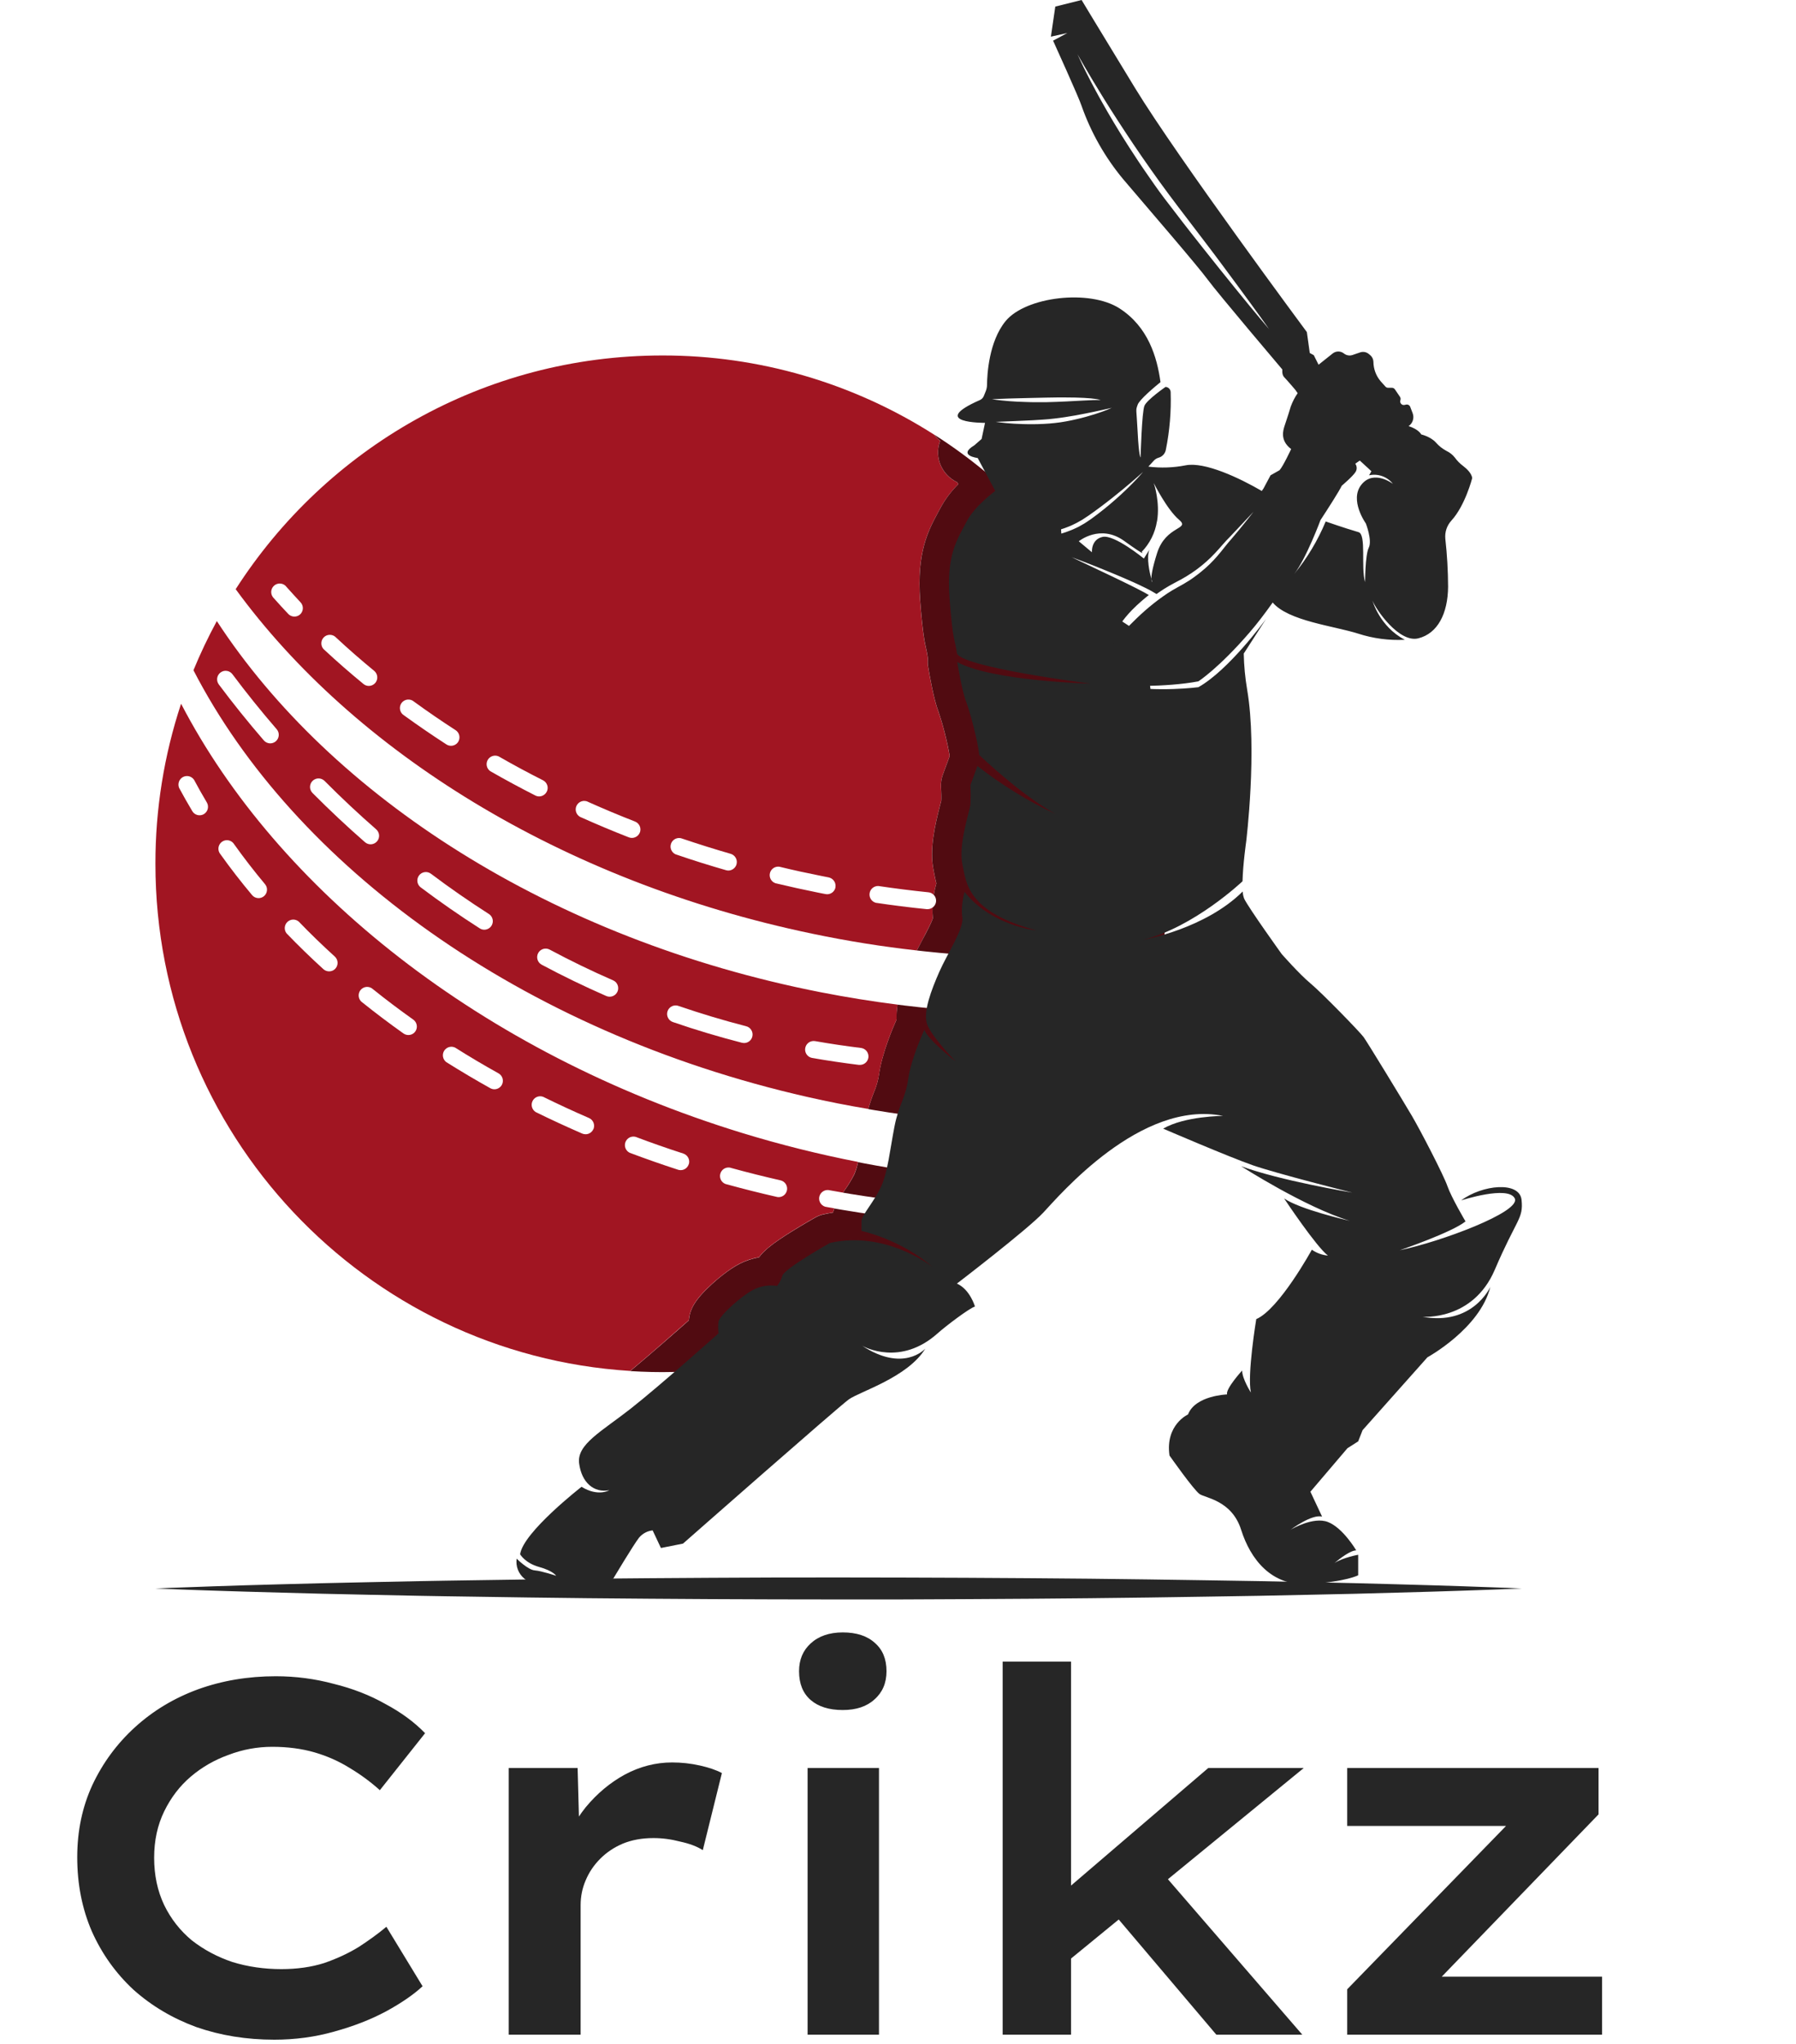
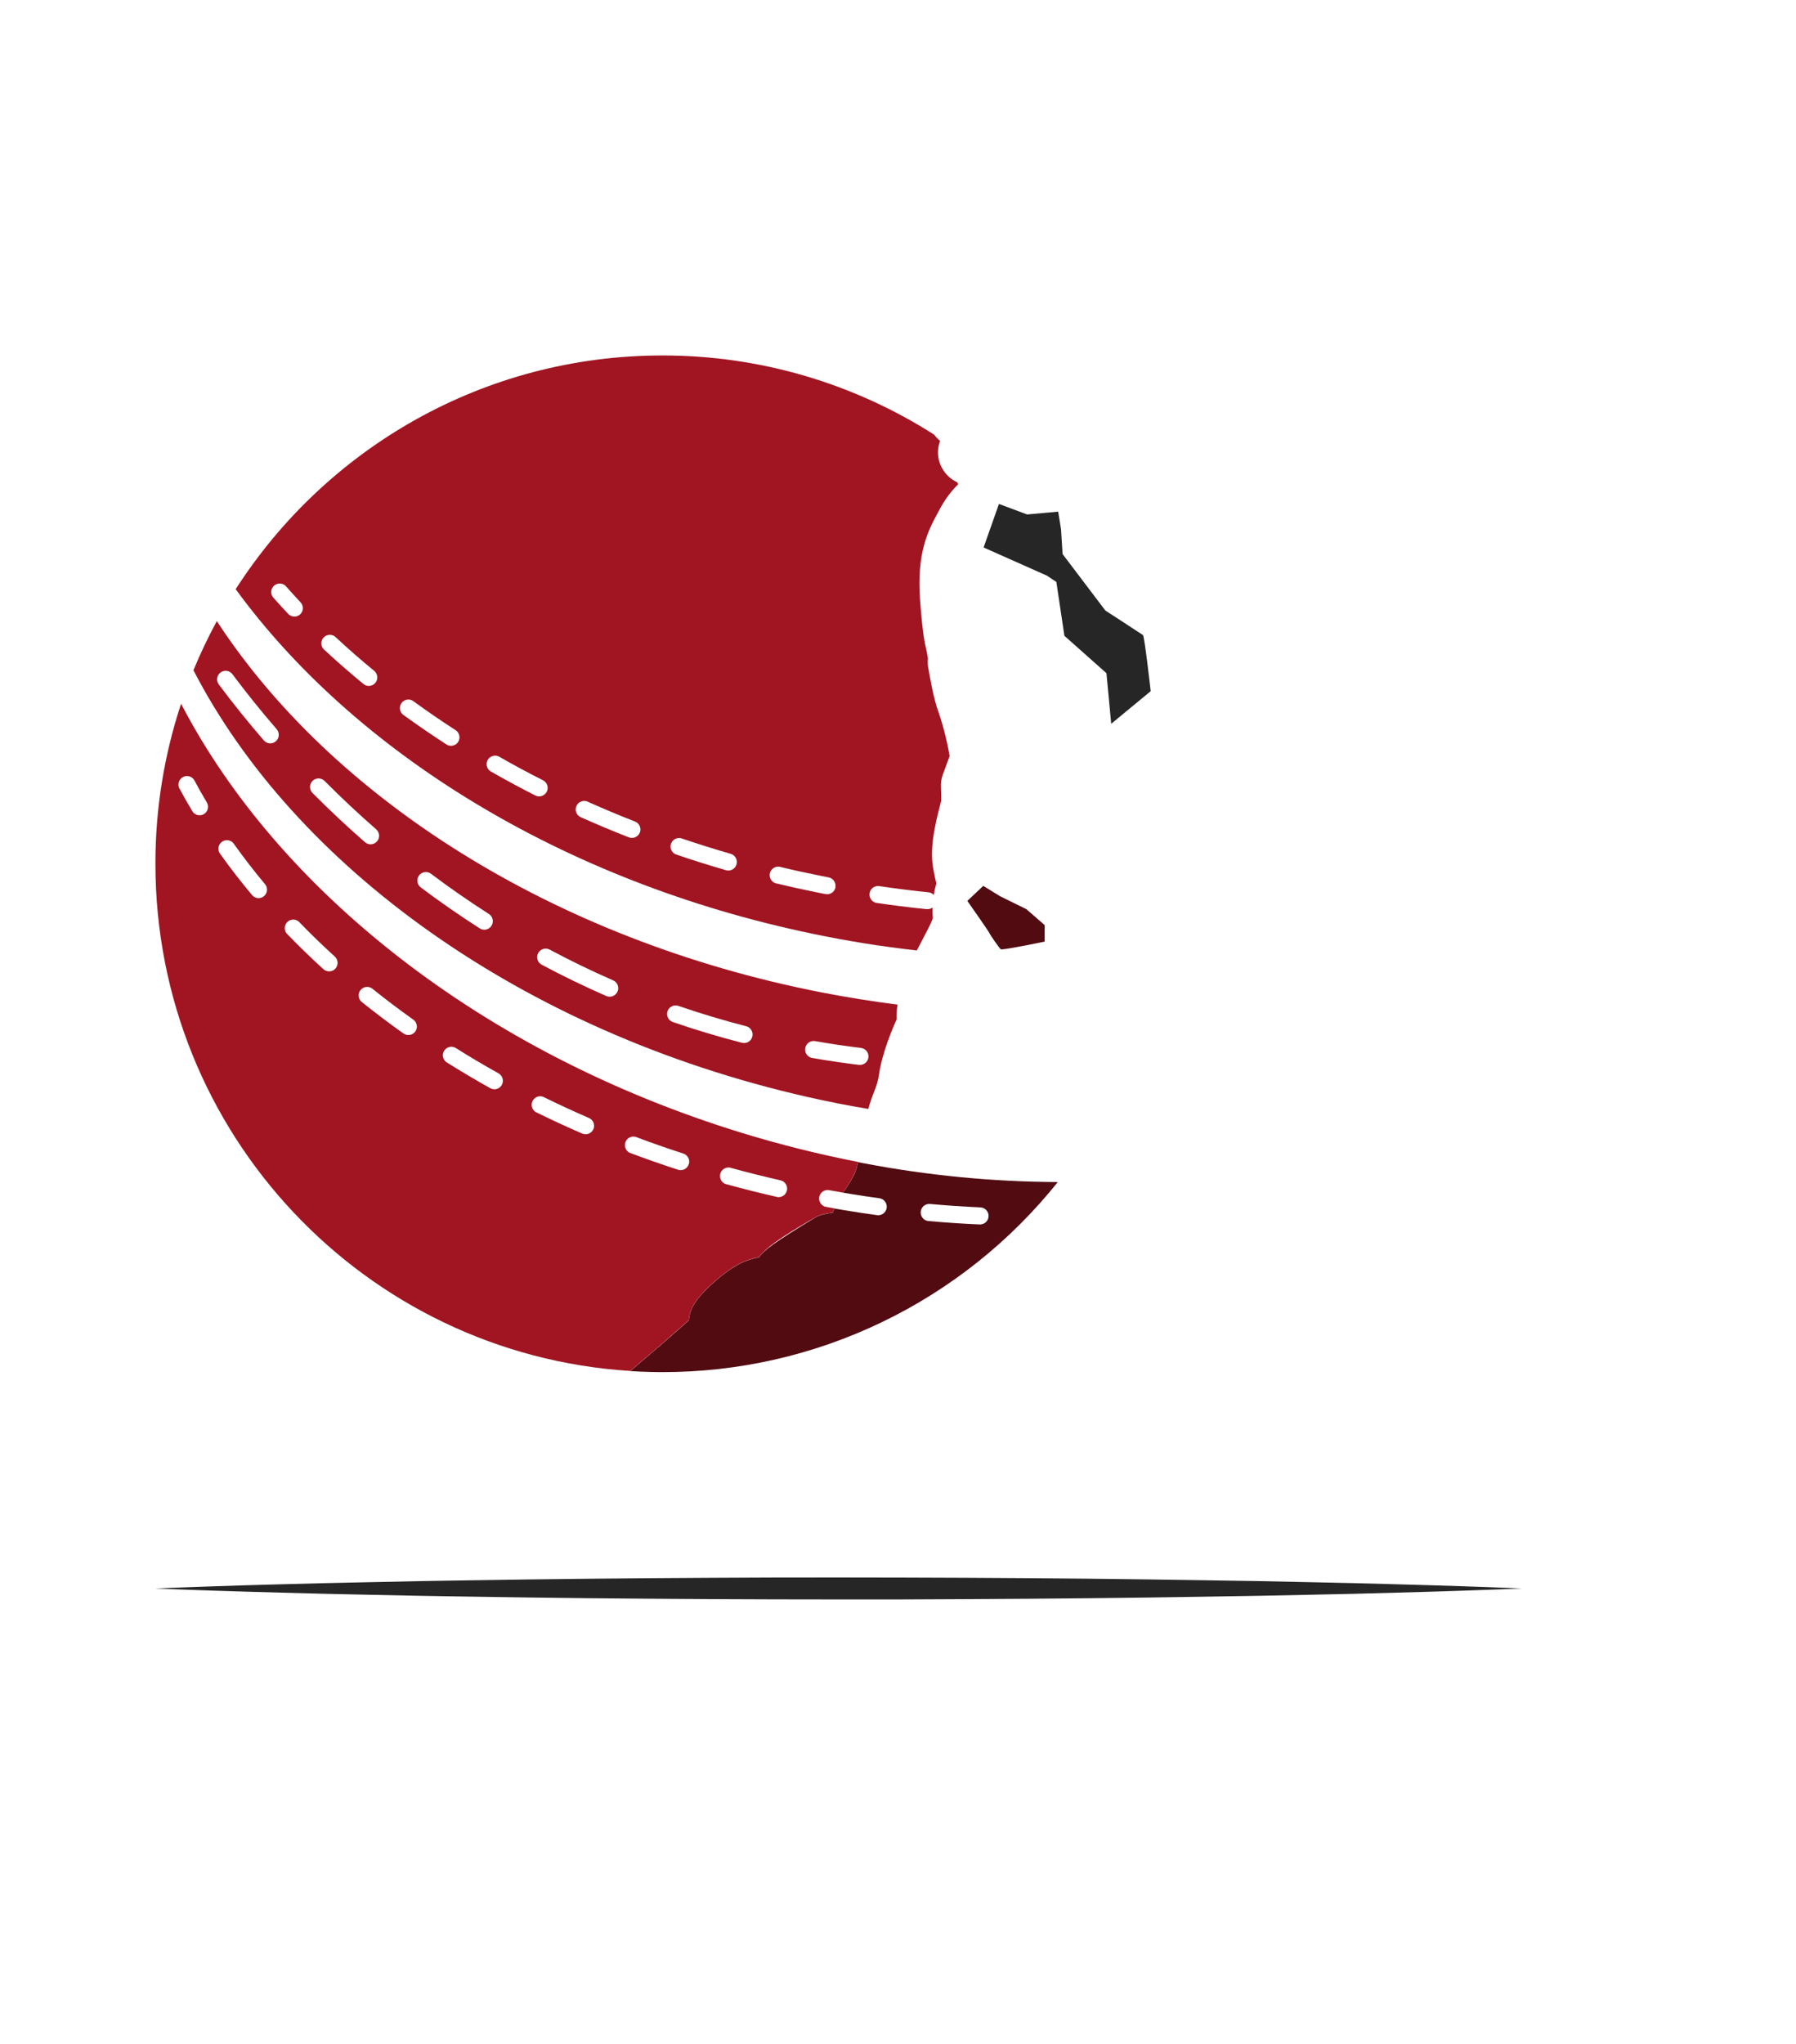
<svg xmlns="http://www.w3.org/2000/svg" width="80" height="91" viewBox="0 0 80 91" fill="none">
-   <path d="M37.617 53.003L37.55 53.103L37.903 53.162C38.332 53.232 38.763 53.296 39.192 53.355C39.283 53.372 39.364 53.422 39.42 53.496C39.477 53.569 39.504 53.661 39.498 53.753C39.492 53.846 39.452 53.933 39.386 53.998C39.321 54.063 39.234 54.102 39.141 54.107C39.124 54.108 39.107 54.108 39.09 54.107C38.56 54.035 38.024 53.955 37.49 53.863L37.164 53.807C37.141 53.867 37.121 53.927 37.105 53.989C36.961 54.011 36.818 54.038 36.675 54.071C36.553 54.098 36.436 54.143 36.327 54.204C36.305 54.216 35.789 54.508 35.25 54.842C34.468 55.33 34.047 55.654 33.809 55.982C33.503 56.035 33.207 56.134 32.931 56.277C32.423 56.541 31.897 57.002 31.694 57.189C30.918 57.9 30.759 58.305 30.704 58.637C30.695 58.689 30.688 58.74 30.683 58.789C30.084 59.321 28.982 60.287 28.073 61.047C28.232 61.057 28.391 61.066 28.55 61.072C28.867 61.086 29.186 61.093 29.507 61.093C32.888 61.096 36.226 60.337 39.274 58.872C42.322 57.408 45.002 55.275 47.117 52.631C44.238 52.618 41.367 52.342 38.539 51.806C38.433 51.787 38.326 51.764 38.22 51.744C38.182 51.93 38.126 52.112 38.054 52.288C37.926 52.536 37.781 52.776 37.617 53.003ZM41.013 53.949C41.022 53.849 41.07 53.757 41.147 53.693C41.224 53.629 41.322 53.598 41.422 53.606C42.167 53.674 42.922 53.724 43.663 53.758C43.764 53.76 43.859 53.803 43.929 53.875C43.999 53.948 44.037 54.045 44.035 54.146C44.033 54.247 43.991 54.343 43.918 54.413C43.845 54.482 43.748 54.52 43.647 54.518H43.63C42.877 54.486 42.113 54.434 41.355 54.366C41.305 54.362 41.256 54.347 41.212 54.324C41.168 54.3 41.129 54.268 41.097 54.229C41.065 54.19 41.041 54.146 41.027 54.097C41.012 54.049 41.007 53.999 41.013 53.949Z" fill="#510B11" />
+   <path d="M37.617 53.003L37.55 53.103L37.903 53.162C38.332 53.232 38.763 53.296 39.192 53.355C39.283 53.372 39.364 53.422 39.42 53.496C39.477 53.569 39.504 53.661 39.498 53.753C39.492 53.846 39.452 53.933 39.386 53.998C39.321 54.063 39.234 54.102 39.141 54.107C39.124 54.108 39.107 54.108 39.09 54.107C38.56 54.035 38.024 53.955 37.49 53.863L37.164 53.807C37.141 53.867 37.121 53.927 37.105 53.989C36.961 54.011 36.818 54.038 36.675 54.071C36.553 54.098 36.436 54.143 36.327 54.204C34.468 55.33 34.047 55.654 33.809 55.982C33.503 56.035 33.207 56.134 32.931 56.277C32.423 56.541 31.897 57.002 31.694 57.189C30.918 57.9 30.759 58.305 30.704 58.637C30.695 58.689 30.688 58.74 30.683 58.789C30.084 59.321 28.982 60.287 28.073 61.047C28.232 61.057 28.391 61.066 28.55 61.072C28.867 61.086 29.186 61.093 29.507 61.093C32.888 61.096 36.226 60.337 39.274 58.872C42.322 57.408 45.002 55.275 47.117 52.631C44.238 52.618 41.367 52.342 38.539 51.806C38.433 51.787 38.326 51.764 38.22 51.744C38.182 51.93 38.126 52.112 38.054 52.288C37.926 52.536 37.781 52.776 37.617 53.003ZM41.013 53.949C41.022 53.849 41.07 53.757 41.147 53.693C41.224 53.629 41.322 53.598 41.422 53.606C42.167 53.674 42.922 53.724 43.663 53.758C43.764 53.76 43.859 53.803 43.929 53.875C43.999 53.948 44.037 54.045 44.035 54.146C44.033 54.247 43.991 54.343 43.918 54.413C43.845 54.482 43.748 54.52 43.647 54.518H43.63C42.877 54.486 42.113 54.434 41.355 54.366C41.305 54.362 41.256 54.347 41.212 54.324C41.168 54.3 41.129 54.268 41.097 54.229C41.065 54.19 41.041 54.146 41.027 54.097C41.012 54.049 41.007 53.999 41.013 53.949Z" fill="#510B11" />
  <path d="M8.066 31.333C7.306 33.631 6.92 36.036 6.923 38.457C6.923 50.472 16.268 60.3 28.072 61.041C28.982 60.281 30.083 59.312 30.681 58.783C30.687 58.733 30.693 58.682 30.703 58.631C30.758 58.299 30.916 57.894 31.692 57.183C31.896 56.998 32.422 56.536 32.929 56.271C33.205 56.128 33.502 56.028 33.808 55.976C34.045 55.651 34.466 55.327 35.249 54.836C35.787 54.5 36.304 54.21 36.325 54.198C36.434 54.137 36.552 54.092 36.674 54.064C36.816 54.032 36.959 54.005 37.104 53.983C37.12 53.921 37.139 53.86 37.163 53.801C37.054 53.782 36.945 53.763 36.836 53.743C36.783 53.739 36.732 53.724 36.685 53.699C36.639 53.674 36.598 53.639 36.566 53.597C36.533 53.555 36.51 53.506 36.497 53.455C36.485 53.403 36.483 53.349 36.492 53.297C36.502 53.245 36.522 53.195 36.552 53.151C36.582 53.107 36.62 53.07 36.666 53.042C36.711 53.014 36.761 52.995 36.814 52.988C36.866 52.981 36.919 52.985 36.971 52.999C37.163 53.035 37.356 53.068 37.551 53.1L37.618 52.999C37.781 52.77 37.926 52.529 38.053 52.278C38.125 52.102 38.181 51.92 38.219 51.734C36.483 51.396 34.765 50.967 33.074 50.45C21.398 46.877 12.346 39.572 8.066 31.333ZM9.083 36.248C8.997 36.298 8.894 36.313 8.797 36.289C8.7 36.264 8.617 36.203 8.566 36.117C8.361 35.775 8.164 35.426 7.978 35.08C7.942 34.992 7.939 34.895 7.971 34.806C8.002 34.716 8.066 34.642 8.149 34.597C8.232 34.553 8.329 34.541 8.42 34.563C8.512 34.587 8.591 34.643 8.644 34.721C8.823 35.058 9.015 35.397 9.213 35.729C9.264 35.816 9.278 35.918 9.254 36.015C9.23 36.112 9.168 36.195 9.083 36.247V36.248ZM11.759 39.901C11.683 39.965 11.584 39.996 11.484 39.987C11.385 39.978 11.293 39.931 11.229 39.854C10.732 39.262 10.26 38.652 9.823 38.04C9.788 38 9.762 37.953 9.746 37.903C9.73 37.852 9.725 37.798 9.731 37.745C9.737 37.693 9.754 37.642 9.781 37.596C9.807 37.55 9.844 37.51 9.887 37.479C9.93 37.449 9.979 37.427 10.031 37.416C10.083 37.406 10.137 37.406 10.188 37.417C10.24 37.429 10.289 37.451 10.332 37.482C10.375 37.514 10.41 37.554 10.437 37.6C10.862 38.196 11.323 38.791 11.806 39.369C11.87 39.446 11.901 39.545 11.892 39.644C11.883 39.744 11.836 39.836 11.759 39.901V39.901ZM14.939 43.128C14.872 43.201 14.778 43.245 14.679 43.249C14.579 43.254 14.482 43.22 14.408 43.154C13.839 42.637 13.286 42.1 12.764 41.557C12.706 41.483 12.678 41.391 12.685 41.297C12.691 41.204 12.732 41.116 12.799 41.051C12.867 40.986 12.956 40.948 13.049 40.944C13.143 40.941 13.234 40.972 13.306 41.032C13.817 41.564 14.358 42.086 14.915 42.592C14.989 42.66 15.032 42.754 15.037 42.855C15.041 42.955 15.006 43.053 14.939 43.127V43.128ZM18.499 45.926C18.441 46.008 18.353 46.063 18.255 46.079C18.157 46.096 18.055 46.073 17.974 46.016C17.349 45.573 16.734 45.109 16.147 44.639C16.103 44.61 16.065 44.572 16.036 44.527C16.008 44.483 15.988 44.433 15.98 44.38C15.972 44.328 15.974 44.275 15.988 44.223C16.001 44.172 16.025 44.124 16.058 44.083C16.091 44.042 16.133 44.008 16.18 43.983C16.227 43.959 16.278 43.944 16.331 43.941C16.384 43.938 16.437 43.946 16.486 43.964C16.536 43.983 16.581 44.011 16.619 44.048C17.194 44.51 17.797 44.964 18.41 45.399C18.491 45.457 18.546 45.545 18.563 45.644C18.58 45.743 18.557 45.844 18.499 45.926ZM22.353 48.305C22.32 48.364 22.272 48.413 22.214 48.447C22.156 48.482 22.09 48.5 22.022 48.5C21.959 48.5 21.896 48.483 21.84 48.452C21.173 48.08 20.512 47.688 19.874 47.287C19.8 47.229 19.75 47.146 19.733 47.053C19.716 46.96 19.735 46.864 19.785 46.784C19.835 46.704 19.913 46.646 20.004 46.62C20.095 46.595 20.191 46.604 20.276 46.646C20.901 47.041 21.551 47.426 22.207 47.791C22.294 47.84 22.358 47.921 22.385 48.017C22.413 48.114 22.401 48.217 22.353 48.304V48.305ZM26.431 50.274C26.401 50.341 26.353 50.399 26.291 50.44C26.23 50.48 26.158 50.502 26.084 50.502C26.032 50.502 25.98 50.492 25.932 50.471C25.233 50.167 24.536 49.846 23.86 49.513C23.781 49.463 23.723 49.386 23.697 49.295C23.671 49.205 23.68 49.108 23.721 49.024C23.762 48.939 23.834 48.873 23.92 48.838C24.008 48.803 24.104 48.802 24.192 48.834C24.858 49.162 25.544 49.479 26.231 49.777C26.324 49.816 26.397 49.89 26.435 49.983C26.473 50.076 26.473 50.18 26.435 50.273L26.431 50.274ZM30.678 51.839C30.653 51.915 30.605 51.981 30.541 52.028C30.477 52.075 30.399 52.1 30.319 52.1C30.28 52.1 30.24 52.094 30.203 52.082C29.48 51.847 28.755 51.593 28.049 51.327C27.964 51.286 27.897 51.214 27.862 51.126C27.827 51.038 27.826 50.94 27.86 50.851C27.893 50.763 27.958 50.69 28.043 50.646C28.127 50.604 28.224 50.594 28.316 50.619C29.01 50.881 29.723 51.131 30.439 51.362C30.534 51.394 30.613 51.461 30.658 51.55C30.704 51.639 30.712 51.743 30.682 51.838L30.678 51.839ZM35.052 53.006C35.033 53.09 34.986 53.164 34.92 53.218C34.853 53.272 34.77 53.301 34.685 53.301C34.656 53.301 34.628 53.298 34.6 53.291C33.861 53.123 33.116 52.936 32.389 52.736C32.336 52.728 32.286 52.708 32.242 52.679C32.197 52.65 32.159 52.611 32.13 52.567C32.102 52.522 32.083 52.471 32.075 52.419C32.067 52.366 32.07 52.312 32.084 52.261C32.098 52.21 32.123 52.162 32.157 52.12C32.19 52.079 32.232 52.045 32.28 52.022C32.327 51.998 32.379 51.984 32.432 51.982C32.486 51.979 32.539 51.988 32.588 52.008C33.305 52.205 34.038 52.388 34.767 52.554C34.864 52.576 34.949 52.636 35.003 52.721C35.056 52.805 35.074 52.908 35.053 53.005L35.052 53.006Z" fill="#A11522" />
  <path d="M41.55 40.889C41.534 40.73 41.529 40.569 41.536 40.409C41.473 40.455 41.396 40.48 41.318 40.48H41.279C40.529 40.405 39.767 40.309 39.016 40.197C38.925 40.174 38.846 40.118 38.794 40.039C38.742 39.961 38.721 39.866 38.735 39.773C38.748 39.68 38.796 39.595 38.869 39.535C38.941 39.476 39.033 39.445 39.127 39.449C39.867 39.559 40.617 39.653 41.356 39.729C41.447 39.738 41.531 39.779 41.593 39.847C41.62 39.679 41.657 39.513 41.703 39.349L41.707 39.332C41.669 39.18 41.636 39.028 41.608 38.876C41.599 38.826 41.589 38.777 41.58 38.729C41.396 37.828 41.634 36.774 41.872 35.859C41.89 35.788 41.912 35.707 41.923 35.656C41.93 35.538 41.923 35.239 41.913 35.029C41.904 34.852 41.93 34.675 41.989 34.509L42.3 33.663C42.185 32.997 42.02 32.341 41.804 31.7C41.591 31.156 41.396 30.023 41.34 29.688C41.321 29.568 41.318 29.446 41.332 29.325C41.326 29.296 41.322 29.268 41.318 29.239C41.304 29.13 41.284 29.023 41.258 28.917C41.182 28.591 41.094 28.185 40.984 26.734C40.824 24.595 41.349 23.618 41.771 22.837L41.894 22.608C42.104 22.222 42.37 21.868 42.683 21.559L42.638 21.474C42.431 21.378 42.248 21.235 42.105 21.056C41.962 20.877 41.862 20.668 41.812 20.445C41.755 20.173 41.777 19.89 41.876 19.631C41.778 19.551 41.69 19.459 41.615 19.356C37.997 17.046 33.795 15.821 29.506 15.827C21.527 15.827 14.515 19.973 10.498 26.233C15.732 33.408 24.958 39.237 36.188 41.574C37.749 41.9 39.3 42.148 40.839 42.319C40.923 42.153 41.01 41.988 41.097 41.824C41.243 41.548 41.479 41.102 41.55 40.889ZM13.373 27.352C13.3 27.42 13.204 27.456 13.104 27.453C13.005 27.451 12.911 27.409 12.842 27.338C12.625 27.11 12.41 26.873 12.203 26.641C12.164 26.605 12.133 26.561 12.112 26.512C12.091 26.464 12.08 26.411 12.08 26.358C12.081 26.305 12.092 26.253 12.114 26.204C12.136 26.156 12.167 26.113 12.207 26.077C12.246 26.042 12.293 26.015 12.343 25.999C12.394 25.983 12.447 25.977 12.5 25.983C12.552 25.988 12.603 26.005 12.649 26.031C12.695 26.058 12.735 26.094 12.766 26.137C12.969 26.365 13.179 26.593 13.39 26.821C13.457 26.894 13.493 26.991 13.49 27.09C13.486 27.189 13.444 27.283 13.373 27.352ZM16.721 30.402C16.686 30.445 16.641 30.48 16.59 30.504C16.54 30.528 16.485 30.541 16.429 30.541C16.342 30.541 16.258 30.51 16.191 30.455C15.597 29.968 15.017 29.462 14.466 28.95C14.423 28.918 14.387 28.877 14.361 28.831C14.335 28.784 14.319 28.733 14.315 28.68C14.31 28.627 14.316 28.573 14.333 28.522C14.35 28.472 14.378 28.425 14.414 28.386C14.45 28.347 14.494 28.316 14.543 28.295C14.592 28.274 14.645 28.264 14.698 28.265C14.752 28.266 14.804 28.278 14.852 28.3C14.9 28.323 14.944 28.355 14.979 28.395C15.518 28.897 16.087 29.393 16.668 29.87C16.745 29.934 16.794 30.026 16.804 30.125C16.814 30.225 16.784 30.324 16.721 30.402ZM20.408 33.033C20.373 33.086 20.326 33.13 20.271 33.16C20.215 33.19 20.153 33.206 20.09 33.206C20.017 33.206 19.947 33.185 19.886 33.146C19.244 32.731 18.61 32.296 18 31.854C17.954 31.827 17.915 31.791 17.884 31.748C17.853 31.705 17.831 31.656 17.821 31.604C17.81 31.552 17.81 31.498 17.821 31.446C17.832 31.394 17.854 31.345 17.885 31.302C17.916 31.259 17.956 31.224 18.002 31.197C18.048 31.17 18.098 31.154 18.151 31.148C18.204 31.142 18.257 31.148 18.308 31.164C18.358 31.18 18.404 31.207 18.444 31.242C19.042 31.677 19.664 32.104 20.295 32.511C20.378 32.565 20.437 32.651 20.458 32.748C20.479 32.846 20.461 32.948 20.408 33.033ZM24.352 35.252C24.32 35.314 24.272 35.367 24.212 35.403C24.153 35.44 24.085 35.459 24.015 35.46C23.956 35.46 23.898 35.446 23.845 35.419C23.163 35.073 22.489 34.709 21.835 34.334C21.758 34.279 21.704 34.198 21.684 34.106C21.664 34.014 21.679 33.917 21.725 33.835C21.772 33.753 21.848 33.692 21.937 33.663C22.027 33.633 22.124 33.639 22.21 33.677C22.852 34.046 23.517 34.405 24.186 34.741C24.231 34.764 24.27 34.795 24.303 34.833C24.335 34.871 24.36 34.914 24.376 34.962C24.392 35.009 24.398 35.059 24.394 35.109C24.39 35.159 24.377 35.207 24.354 35.252H24.352ZM28.5 37.069C28.463 37.162 28.391 37.236 28.3 37.276C28.208 37.317 28.105 37.319 28.011 37.283C27.302 37.006 26.594 36.709 25.906 36.401C25.855 36.385 25.808 36.358 25.769 36.322C25.729 36.287 25.698 36.243 25.676 36.194C25.654 36.146 25.643 36.093 25.643 36.04C25.643 35.986 25.654 35.934 25.676 35.885C25.698 35.836 25.729 35.792 25.769 35.757C25.808 35.721 25.855 35.694 25.906 35.678C25.956 35.662 26.01 35.656 26.063 35.662C26.116 35.667 26.167 35.684 26.213 35.711C26.891 36.015 27.588 36.306 28.285 36.578C28.379 36.615 28.454 36.687 28.495 36.779C28.535 36.87 28.538 36.975 28.502 37.069H28.5ZM32.806 38.486C32.783 38.565 32.735 38.634 32.67 38.684C32.605 38.733 32.525 38.76 32.443 38.761C32.408 38.76 32.373 38.755 32.339 38.745C31.609 38.535 30.876 38.306 30.162 38.061C30.11 38.05 30.062 38.027 30.019 37.995C29.977 37.963 29.942 37.922 29.916 37.876C29.89 37.83 29.874 37.779 29.869 37.726C29.865 37.673 29.871 37.62 29.888 37.57C29.904 37.519 29.932 37.473 29.968 37.434C30.003 37.395 30.047 37.364 30.096 37.343C30.144 37.322 30.196 37.311 30.249 37.311C30.302 37.311 30.355 37.323 30.403 37.344C31.107 37.582 31.828 37.808 32.547 38.016C32.644 38.044 32.725 38.109 32.773 38.197C32.822 38.285 32.834 38.389 32.806 38.486ZM37.215 39.512C37.197 39.597 37.151 39.674 37.084 39.73C37.016 39.785 36.932 39.815 36.845 39.816C36.819 39.816 36.794 39.813 36.769 39.808L36.447 39.745C35.811 39.617 35.169 39.476 34.541 39.325C34.451 39.294 34.377 39.232 34.331 39.149C34.286 39.066 34.273 38.969 34.295 38.877C34.317 38.785 34.372 38.705 34.45 38.652C34.528 38.599 34.623 38.577 34.716 38.59C35.336 38.742 35.968 38.878 36.596 39.003L36.912 39.066C37.011 39.086 37.097 39.144 37.153 39.227C37.21 39.31 37.23 39.413 37.211 39.512H37.215Z" fill="#A11522" />
-   <path d="M51.762 42.301C51.98 41.031 52.089 39.745 52.088 38.456C52.088 30.67 48.163 23.802 42.188 19.73C42 19.602 41.81 19.477 41.617 19.355C41.692 19.457 41.78 19.549 41.879 19.629C41.779 19.888 41.757 20.171 41.814 20.443C41.864 20.667 41.964 20.876 42.107 21.054C42.251 21.233 42.433 21.376 42.64 21.473L42.686 21.558C42.372 21.866 42.106 22.22 41.896 22.607L41.773 22.835C41.352 23.618 40.827 24.594 40.987 26.732C41.096 28.183 41.187 28.589 41.261 28.915C41.286 29.021 41.306 29.129 41.321 29.237C41.321 29.267 41.329 29.295 41.334 29.323C41.32 29.444 41.323 29.566 41.343 29.686C41.398 30.021 41.593 31.154 41.807 31.699C42.022 32.339 42.188 32.995 42.303 33.661L41.992 34.507C41.932 34.674 41.906 34.85 41.916 35.027C41.926 35.238 41.933 35.536 41.926 35.654C41.914 35.702 41.892 35.786 41.874 35.857C41.637 36.773 41.398 37.826 41.582 38.728C41.591 38.776 41.601 38.824 41.61 38.874C41.638 39.026 41.671 39.178 41.709 39.331L41.705 39.347C41.659 39.511 41.622 39.677 41.595 39.845C41.632 39.884 41.66 39.931 41.677 39.982C41.694 40.033 41.701 40.087 41.695 40.14C41.69 40.194 41.673 40.246 41.646 40.292C41.619 40.339 41.582 40.379 41.538 40.41C41.531 40.57 41.536 40.73 41.552 40.89C41.481 41.103 41.248 41.548 41.097 41.824C41.01 41.988 40.923 42.153 40.839 42.319L41.185 42.358C44.702 42.738 48.25 42.719 51.762 42.301ZM48.084 39.945C48.833 39.916 49.587 39.869 50.325 39.803C50.377 39.792 50.431 39.794 50.482 39.806C50.534 39.818 50.583 39.84 50.625 39.872C50.667 39.904 50.703 39.945 50.728 39.991C50.754 40.038 50.77 40.089 50.774 40.142C50.779 40.195 50.773 40.248 50.755 40.299C50.738 40.349 50.711 40.395 50.675 40.434C50.639 40.473 50.595 40.504 50.546 40.525C50.498 40.546 50.445 40.556 50.392 40.556C49.642 40.623 48.875 40.671 48.116 40.701H48.101C48.001 40.703 47.904 40.664 47.831 40.595C47.759 40.525 47.717 40.429 47.715 40.328C47.713 40.227 47.751 40.13 47.821 40.057C47.891 39.985 47.986 39.943 48.087 39.941L48.084 39.945ZM43.197 40.261C43.203 40.161 43.248 40.068 43.323 40.001C43.398 39.934 43.495 39.9 43.595 39.905C44.342 39.947 45.098 39.972 45.839 39.981C45.932 39.991 46.018 40.035 46.08 40.105C46.143 40.175 46.177 40.265 46.177 40.359C46.177 40.452 46.143 40.543 46.08 40.612C46.018 40.682 45.932 40.726 45.839 40.737C45.086 40.73 44.322 40.705 43.559 40.661C43.509 40.658 43.46 40.646 43.415 40.625C43.369 40.604 43.329 40.574 43.295 40.536C43.261 40.499 43.235 40.456 43.218 40.408C43.202 40.361 43.194 40.311 43.197 40.261Z" fill="#510B11" />
-   <path d="M39.935 45.394C39.776 45.748 39.289 46.886 39.153 47.835C39.114 48.106 39.039 48.37 38.931 48.622C38.832 48.871 38.746 49.124 38.673 49.382C38.781 49.4 38.889 49.42 38.996 49.437C42.27 49.981 45.59 50.185 48.904 50.045C49.877 48.416 50.639 46.669 51.173 44.847C47.558 45.237 43.91 45.212 40.301 44.771L39.978 44.73C39.941 44.95 39.927 45.172 39.935 45.394Z" fill="#510B11" />
  <path d="M46.636 25.632L43.813 24.376L44.496 22.438L45.751 22.906L47.135 22.781L47.262 23.561L47.331 24.669L49.236 27.183C49.236 27.183 50.845 28.228 50.912 28.276C50.98 28.325 51.256 30.774 51.256 30.774L49.497 32.226L49.285 29.974L47.412 28.309L47.054 25.912L46.636 25.632Z" fill="#262626" />
  <path d="M43.798 39.443L43.088 40.112C43.088 40.112 44.042 41.467 44.074 41.549C44.106 41.63 44.514 42.218 44.579 42.267C44.644 42.316 46.533 41.924 46.533 41.924V41.19L45.719 40.481L44.546 39.904L43.798 39.443Z" fill="#510B11" />
  <path d="M65.175 70.628C64.34 70.602 63.332 70.567 62.173 70.538L60.326 70.489L58.279 70.444L56.053 70.398L53.671 70.36C52.037 70.336 50.313 70.308 48.53 70.291L45.814 70.268L43.031 70.251C41.16 70.24 39.257 70.239 37.355 70.236C35.453 70.233 33.55 70.24 31.679 70.251L28.896 70.269L26.18 70.293C24.397 70.308 22.673 70.338 21.039 70.361C20.221 70.375 19.426 70.383 18.657 70.4L16.432 70.446L14.384 70.491L12.537 70.539C11.378 70.567 10.368 70.602 9.536 70.629C8.704 70.656 8.049 70.682 7.604 70.698L6.921 70.725L7.604 70.754C8.049 70.77 8.703 70.798 9.536 70.823C10.368 70.848 11.378 70.884 12.537 70.912L14.384 70.961L16.432 71.006L18.657 71.052C19.426 71.068 20.221 71.077 21.039 71.09C22.673 71.114 24.397 71.143 26.18 71.159L28.896 71.182L31.679 71.2C33.55 71.211 35.453 71.213 37.355 71.215C39.257 71.217 41.16 71.215 43.031 71.201L45.814 71.184L48.53 71.16C50.313 71.144 52.037 71.116 53.671 71.091L56.053 71.053L58.279 71.007L60.326 70.963L62.173 70.913C63.332 70.885 64.343 70.85 65.175 70.823C66.007 70.797 66.661 70.77 67.106 70.754L67.789 70.725L67.106 70.697C66.661 70.683 66.007 70.654 65.175 70.628Z" fill="#262626" />
-   <path d="M66.582 56.537C67.559 54.252 67.863 54.275 67.776 53.426C67.689 52.577 66.017 52.751 65.084 53.448C65.084 53.448 67.183 52.764 67.473 53.36C67.762 53.957 64.152 55.296 62.349 55.666C62.419 55.643 64.659 54.876 65.279 54.383C65.279 54.383 64.649 53.318 64.475 52.816C64.302 52.314 63.262 50.314 62.89 49.682C62.519 49.051 60.913 46.414 60.74 46.176C60.566 45.938 58.873 44.2 58.373 43.785C57.874 43.37 57.092 42.479 57.092 42.479C57.092 42.479 55.637 40.455 55.423 40.02C55.381 39.916 55.359 39.805 55.355 39.693C53.687 41.347 51.009 41.83 50.908 41.847C53.184 41.291 55.346 39.238 55.346 39.238C55.365 38.474 55.509 37.474 55.509 37.474C55.509 37.474 56.011 33.39 55.553 30.71C55.462 30.177 55.411 29.639 55.401 29.099L56.395 27.557C56.297 27.69 54.726 29.837 53.38 30.597C53.38 30.597 51.535 30.837 49.906 30.532C49.906 30.532 51.878 30.619 53.38 30.337C53.38 30.337 54.291 29.749 55.66 28.16C55.999 27.768 56.351 27.304 56.69 26.827C57.388 27.652 59.41 27.866 60.504 28.214C61.173 28.43 61.876 28.522 62.578 28.486C61.448 27.899 61.136 26.745 61.136 26.745C61.288 27.137 62.32 28.639 63.179 28.421C64.038 28.204 64.492 27.322 64.503 26.125C64.5 25.412 64.459 24.7 64.38 23.991C64.366 23.844 64.382 23.695 64.429 23.554C64.476 23.413 64.553 23.285 64.653 23.176C65.267 22.504 65.578 21.283 65.578 21.283C65.543 21.07 65.345 20.878 65.171 20.746C65.031 20.642 64.907 20.517 64.805 20.375C64.706 20.248 64.579 20.147 64.434 20.079C64.253 19.983 64.091 19.855 63.956 19.699C63.718 19.438 63.309 19.344 63.309 19.344C63.21 19.18 62.997 19.055 62.744 18.973C62.835 18.911 62.902 18.82 62.934 18.715C62.967 18.61 62.963 18.497 62.923 18.395L62.816 18.115C62.802 18.078 62.776 18.048 62.741 18.03C62.707 18.012 62.667 18.006 62.629 18.015L62.568 18.029C62.54 18.036 62.511 18.035 62.483 18.027C62.456 18.019 62.431 18.003 62.412 17.982C62.393 17.961 62.379 17.935 62.373 17.907C62.367 17.879 62.368 17.85 62.377 17.823C62.386 17.798 62.389 17.771 62.387 17.745C62.384 17.718 62.375 17.693 62.361 17.671L62.133 17.335C62.118 17.314 62.098 17.296 62.075 17.284C62.052 17.272 62.026 17.265 62 17.266H61.831C61.809 17.265 61.786 17.261 61.766 17.252C61.745 17.242 61.727 17.229 61.711 17.212L61.502 16.979C61.294 16.736 61.179 16.428 61.177 16.108C61.175 16.051 61.161 15.995 61.136 15.944C61.111 15.892 61.075 15.847 61.031 15.811L60.971 15.761C60.918 15.717 60.855 15.687 60.788 15.675C60.72 15.662 60.651 15.668 60.586 15.69L60.243 15.807C60.179 15.828 60.111 15.833 60.045 15.821C59.978 15.809 59.916 15.781 59.864 15.739C59.792 15.682 59.704 15.65 59.612 15.65C59.521 15.65 59.432 15.682 59.361 15.739L58.733 16.239L58.521 15.815L58.342 15.717L58.212 14.786C58.212 14.786 52.447 7.018 50.557 3.917C48.667 0.817 48.178 0 48.178 0L47.006 0.293L46.811 1.632L47.544 1.469L46.908 1.811C46.908 1.811 48.065 4.357 48.178 4.717C48.595 5.9 49.219 7 50.019 7.965C51.157 9.303 53.357 11.849 53.798 12.453C54.24 13.056 57.12 16.452 57.12 16.452C57.12 16.452 57.089 16.68 57.202 16.794C57.316 16.909 57.691 17.349 57.691 17.349L57.802 17.505C57.675 17.69 57.572 17.89 57.495 18.1C57.349 18.59 57.267 18.802 57.218 18.965C57.169 19.128 56.99 19.602 57.512 19.994C57.512 19.994 57.159 20.753 56.996 20.935L56.594 21.163L56.28 21.751C56.28 21.751 56.25 21.793 56.204 21.86C55.218 21.285 53.654 20.545 52.804 20.72C52.26 20.826 51.702 20.845 51.152 20.776C51.254 20.666 51.336 20.576 51.393 20.513C51.45 20.449 51.525 20.402 51.608 20.379C51.688 20.357 51.76 20.313 51.817 20.252C51.873 20.191 51.912 20.116 51.929 20.035C52.101 19.186 52.173 18.32 52.145 17.455C52.142 17.395 52.117 17.339 52.075 17.297C52.033 17.255 51.977 17.23 51.917 17.227C51.917 17.227 51.098 17.793 50.979 18.063C50.86 18.333 50.805 20.37 50.805 20.37C50.805 20.37 50.729 20.326 50.675 19.238C50.62 18.15 50.577 18.302 50.675 18.022C50.751 17.794 51.433 17.226 51.692 17.014C51.54 15.898 51.141 14.554 49.872 13.734C48.525 12.863 45.68 13.212 44.79 14.3C44.044 15.212 43.969 16.686 43.965 17.143C43.963 17.238 43.944 17.332 43.908 17.42L43.82 17.637C43.787 17.715 43.726 17.778 43.648 17.812C41.297 18.847 43.876 18.827 43.876 18.827L43.724 19.545L43.399 19.828C42.64 20.284 43.55 20.393 43.55 20.393L43.691 20.658L44.331 21.857L44.166 21.988C43.795 22.292 43.306 22.741 43.062 23.212C42.638 24.027 42.152 24.68 42.296 26.639C42.44 28.598 42.54 28.451 42.622 29.071C42.704 29.691 48.567 30.439 48.567 30.439C48.567 30.439 44.168 30.325 42.638 29.476C42.638 29.476 42.849 30.768 43.029 31.224C43.187 31.628 43.547 32.945 43.62 33.619C44.561 34.499 45.82 35.568 47.009 36.241C45.776 35.662 44.612 34.946 43.538 34.107L43.224 34.962C43.241 35.256 43.241 35.55 43.224 35.843C43.192 36.105 42.687 37.591 42.866 38.471C43.045 39.352 43.094 40.593 46.157 41.425C46.157 41.425 44.169 41.23 42.964 39.712C42.964 39.712 42.785 40.332 42.866 40.837C42.947 41.343 42.199 42.453 41.84 43.27C41.481 44.086 41.123 45.032 41.286 45.571C41.449 46.11 42.538 47.233 42.576 47.268C42.536 47.237 41.304 46.266 41.176 45.849C41.176 45.849 40.589 47.105 40.459 48.019C40.328 48.934 40.036 49.159 39.84 50.173C39.644 51.187 39.546 52.165 39.254 52.818C38.961 53.471 38.374 54.123 38.374 54.351V54.807C38.374 54.807 40.092 55.165 41.524 56.399C41.372 56.28 39.371 54.797 36.973 55.34C36.973 55.34 34.954 56.472 34.849 56.799C34.744 57.126 34.61 57.255 34.61 57.255C34.247 57.199 33.875 57.26 33.548 57.429C33.005 57.712 32.05 58.583 32.006 58.843C31.981 59.017 31.981 59.193 32.006 59.366C32.006 59.366 29.4 61.694 28.097 62.717C26.794 63.74 25.687 64.305 25.796 65.154C25.905 66.003 26.447 66.482 27.141 66.351C27.141 66.351 26.642 66.655 25.904 66.199C25.904 66.199 23.298 68.223 23.168 69.203C23.168 69.203 23.386 69.594 24.014 69.768C24.643 69.942 24.773 70.161 24.773 70.161C24.773 70.161 24.121 69.943 23.817 69.92C23.513 69.898 23.014 69.398 23.014 69.398C22.989 69.564 23.008 69.734 23.069 69.891C23.13 70.047 23.23 70.185 23.36 70.291C23.816 70.683 25.12 70.726 25.12 70.726L27.314 70.291C27.314 70.291 28.224 68.77 28.464 68.466C28.616 68.282 28.834 68.165 29.071 68.14L29.44 68.924L30.424 68.728C30.424 68.728 37.326 62.657 37.807 62.309C38.288 61.96 40.434 61.33 41.216 60.047C41.179 60.087 40.226 61.111 38.4 59.917C38.51 59.98 40.11 60.84 41.76 59.371C42.151 59.022 43.193 58.238 43.428 58.173C43.428 58.173 43.211 57.413 42.624 57.151C42.624 57.151 45.752 54.757 46.468 53.995C47.185 53.233 50.812 48.947 54.482 49.686C54.482 49.686 52.788 49.686 51.811 50.252C51.811 50.252 54.742 51.514 55.807 51.884C56.854 52.248 60.13 53.077 60.235 53.1C60.138 53.084 57.038 52.568 55.285 51.926C55.285 51.926 58.128 53.75 60.125 54.358C60.042 54.339 57.901 53.849 57.198 53.359C57.241 53.425 58.639 55.519 59.151 55.904C58.893 55.881 58.647 55.791 58.434 55.643C58.434 55.643 56.979 58.297 55.958 58.733C55.958 58.733 55.547 61.214 55.719 62.001C55.719 62.001 55.329 61.393 55.329 61.022C55.329 61.022 54.591 61.827 54.656 62.086C54.656 62.086 53.244 62.13 52.918 62.978C52.918 62.978 51.898 63.434 52.093 64.806C52.093 64.806 53.178 66.351 53.439 66.525C53.7 66.699 54.873 66.809 55.285 68.115C55.698 69.42 56.632 70.638 58.304 70.53C59.977 70.422 60.498 70.138 60.498 70.138V69.226C60.498 69.226 59.832 69.344 59.44 69.594C59.704 69.375 60.158 69.03 60.411 69.03C60.411 69.03 59.824 68.028 59.151 67.767C58.498 67.513 57.535 68.082 57.482 68.114C57.534 68.075 58.449 67.402 58.891 67.528L58.37 66.418L60.02 64.481L60.498 64.177L60.694 63.677L63.582 60.434C63.582 60.434 65.926 59.151 66.383 57.302C66.361 57.349 65.57 59.035 63.365 58.628C63.368 58.627 65.605 58.822 66.582 56.537ZM56.115 14.165C55.853 13.851 55.48 13.405 55.039 12.857C54.818 12.585 54.579 12.29 54.328 11.976C54.078 11.661 53.812 11.332 53.541 10.988C53.269 10.642 52.987 10.29 52.707 9.927C52.426 9.565 52.139 9.192 51.856 8.819C51.574 8.446 51.306 8.059 51.044 7.679C50.979 7.584 50.912 7.491 50.849 7.395L50.66 7.112C50.534 6.923 50.412 6.737 50.294 6.552C50.054 6.185 49.834 5.821 49.626 5.477C49.524 5.304 49.422 5.136 49.328 4.972C49.235 4.808 49.145 4.649 49.058 4.497C48.97 4.345 48.892 4.193 48.815 4.055L48.602 3.654L48.419 3.298L48.267 2.994C48.177 2.81 48.11 2.663 48.064 2.564L47.996 2.412C48.003 2.424 48.03 2.473 48.076 2.557L48.313 2.969L48.688 3.603C48.835 3.847 49.002 4.12 49.186 4.418C49.37 4.716 49.574 5.035 49.793 5.373C50.012 5.71 50.242 6.061 50.487 6.425C50.607 6.606 50.733 6.79 50.861 6.974C50.989 7.159 51.119 7.347 51.252 7.533C51.514 7.909 51.791 8.285 52.067 8.659C52.206 8.846 52.346 9.032 52.486 9.217C52.624 9.402 52.768 9.586 52.907 9.768C53.188 10.132 53.46 10.494 53.725 10.842C53.991 11.19 54.244 11.526 54.484 11.851C54.724 12.175 54.951 12.477 55.159 12.763C55.575 13.326 55.917 13.8 56.157 14.131L56.53 14.655L56.115 14.165ZM58.83 23.14C59.172 22.617 59.645 21.88 59.767 21.626C59.767 21.626 60.271 21.201 60.386 21.006C60.418 20.951 60.434 20.888 60.431 20.824C60.428 20.76 60.407 20.698 60.369 20.646L60.569 20.506C60.842 20.75 61.084 20.98 61.086 20.982C61.027 21.095 60.982 21.163 60.982 21.163C61.177 21.12 61.38 21.133 61.568 21.2C61.756 21.267 61.921 21.386 62.044 21.543C62.044 21.543 61.197 20.89 60.644 21.576C60.09 22.262 60.839 23.305 60.839 23.305C60.839 23.305 61.132 24.057 60.97 24.384C60.807 24.71 60.806 25.918 60.806 25.918C60.611 25.265 60.872 23.796 60.513 23.694C60.352 23.649 59.742 23.46 59.051 23.218C58.7 24.062 58.228 24.85 57.648 25.556C58.184 24.872 58.826 23.14 58.826 23.14H58.83ZM51.538 23.212C51.68 22.36 51.406 21.548 51.392 21.507C51.414 21.552 51.988 22.691 52.516 23.139C53.043 23.586 51.936 23.383 51.541 24.624C51.325 25.308 51.282 25.627 51.286 25.78C51.309 25.865 51.326 25.917 51.326 25.917C51.326 25.917 51.29 25.905 51.286 25.78C51.21 25.5 51.059 24.853 51.196 24.477L50.952 24.869C50.952 24.869 49.639 23.791 49.114 23.905C48.59 24.02 48.639 24.59 48.639 24.59L48.053 24.1C48.053 24.1 49.004 23.316 50.072 24.083C51.141 24.85 50.854 24.573 50.854 24.573C51.215 24.201 51.453 23.725 51.534 23.212H51.538ZM44.183 17.776C44.183 17.776 44.486 17.757 44.941 17.744C45.169 17.737 45.434 17.73 45.717 17.724L46.606 17.704L47.061 17.697C47.213 17.697 47.358 17.697 47.5 17.697C47.784 17.697 48.05 17.703 48.279 17.716C48.392 17.721 48.498 17.729 48.59 17.738C48.683 17.747 48.763 17.758 48.829 17.767C48.895 17.776 48.947 17.789 48.981 17.799L49.034 17.812H48.98C48.945 17.812 48.892 17.812 48.828 17.812C48.764 17.812 48.681 17.812 48.59 17.819L48.28 17.833L47.914 17.852L47.505 17.874C47.363 17.88 47.216 17.889 47.068 17.893L46.612 17.907C46.461 17.907 46.309 17.907 46.157 17.907C46.005 17.907 45.86 17.907 45.717 17.899C45.575 17.892 45.437 17.89 45.307 17.884C45.177 17.877 45.054 17.868 44.94 17.86C44.486 17.823 44.183 17.776 44.183 17.776ZM45.169 18.75C45.415 18.739 45.7 18.729 46.003 18.712C46.155 18.705 46.314 18.692 46.474 18.682C46.633 18.671 46.796 18.657 46.957 18.637C47.118 18.617 47.278 18.599 47.437 18.573C47.595 18.546 47.751 18.523 47.901 18.497C48.204 18.442 48.483 18.385 48.723 18.336C48.964 18.286 49.164 18.24 49.303 18.209L49.525 18.158L49.47 18.181C49.435 18.197 49.382 18.22 49.319 18.246C49.184 18.299 48.991 18.371 48.755 18.445C48.637 18.482 48.508 18.52 48.376 18.557C48.243 18.593 48.094 18.633 47.943 18.666L47.716 18.717C47.64 18.734 47.559 18.749 47.479 18.763C47.319 18.792 47.153 18.817 46.989 18.834C46.825 18.852 46.658 18.865 46.497 18.873C46.415 18.879 46.335 18.881 46.255 18.883C46.175 18.884 46.096 18.887 46.019 18.887C45.867 18.887 45.716 18.887 45.573 18.882C45.431 18.878 45.299 18.872 45.176 18.865C44.681 18.835 44.356 18.783 44.356 18.783L45.169 18.75ZM47.315 23.746C47.088 23.809 46.854 23.849 46.618 23.864C46.398 23.878 46.176 23.865 45.959 23.826C45.907 23.819 45.856 23.807 45.807 23.794C45.758 23.782 45.709 23.769 45.661 23.754C45.613 23.739 45.567 23.72 45.522 23.703C45.476 23.686 45.439 23.666 45.394 23.644C45.247 23.56 45.116 23.451 45.008 23.32C44.927 23.222 44.853 23.118 44.789 23.008C44.747 22.938 44.709 22.866 44.674 22.793C44.653 22.748 44.643 22.721 44.64 22.717C44.695 22.81 44.755 22.901 44.821 22.988C44.895 23.088 44.976 23.183 45.064 23.271C45.173 23.383 45.302 23.476 45.443 23.544C45.483 23.562 45.525 23.579 45.567 23.592C45.61 23.605 45.651 23.62 45.698 23.63C45.744 23.64 45.789 23.653 45.837 23.661C45.886 23.668 45.932 23.679 45.982 23.683C46.19 23.709 46.399 23.713 46.608 23.694C46.83 23.671 47.05 23.628 47.265 23.567C47.373 23.53 47.484 23.498 47.59 23.451C47.643 23.428 47.699 23.41 47.751 23.383L47.907 23.307C47.96 23.284 48.01 23.253 48.059 23.225L48.211 23.14C48.308 23.075 48.406 23.014 48.501 22.948C48.692 22.811 48.88 22.68 49.056 22.545C49.146 22.478 49.232 22.411 49.317 22.346C49.402 22.28 49.485 22.217 49.565 22.152C49.725 22.026 49.875 21.904 50.013 21.79C50.288 21.562 50.514 21.368 50.671 21.23C50.808 21.109 50.893 21.032 50.912 21.015L50.86 21.076C50.823 21.119 50.77 21.181 50.698 21.258C50.626 21.335 50.54 21.428 50.437 21.531C50.333 21.634 50.218 21.751 50.087 21.874C49.956 21.996 49.814 22.13 49.658 22.265C49.503 22.401 49.338 22.542 49.162 22.681C48.987 22.82 48.801 22.965 48.611 23.101C48.513 23.171 48.411 23.236 48.308 23.304L48.149 23.395C48.097 23.427 48.043 23.456 47.988 23.482L47.823 23.558C47.768 23.585 47.71 23.605 47.654 23.627C47.543 23.672 47.43 23.712 47.315 23.746ZM51.093 26.448C51.023 26.407 50.951 26.366 50.877 26.329C50.804 26.291 50.732 26.253 50.657 26.214C50.583 26.175 50.51 26.138 50.435 26.102L49.988 25.882L49.538 25.665L47.732 24.808C48.045 24.923 48.356 25.042 48.667 25.164L49.131 25.35C49.283 25.413 49.441 25.474 49.594 25.54C49.902 25.669 50.21 25.798 50.514 25.936C50.59 25.971 50.666 26.007 50.742 26.042C50.817 26.077 50.893 26.113 50.969 26.151C51.045 26.188 51.121 26.227 51.197 26.265C51.273 26.304 51.348 26.351 51.424 26.395L51.517 26.449L51.644 26.359L51.859 26.217L52.08 26.084C52.156 26.04 52.232 26 52.308 25.959L52.531 25.84C52.607 25.802 52.678 25.76 52.748 25.718L52.855 25.656L52.959 25.589L53.065 25.523L53.167 25.451C53.236 25.406 53.303 25.357 53.369 25.306C53.502 25.207 53.628 25.099 53.753 24.989C53.877 24.878 53.996 24.761 54.111 24.64C54.225 24.519 54.338 24.393 54.448 24.265C54.504 24.201 54.559 24.137 54.619 24.074L54.795 23.892L55.143 23.524L55.838 22.785C55.63 23.052 55.419 23.316 55.204 23.578C55.096 23.709 54.988 23.838 54.878 23.967L54.712 24.159C54.66 24.223 54.607 24.288 54.554 24.354C54.45 24.487 54.343 24.62 54.231 24.749C54.12 24.878 54.004 25.003 53.879 25.124C53.755 25.245 53.627 25.357 53.493 25.464C53.427 25.519 53.359 25.573 53.289 25.623L53.186 25.699L53.08 25.775L52.973 25.847L52.862 25.914C52.786 25.961 52.714 26.006 52.641 26.045L52.419 26.169C52.343 26.211 52.274 26.249 52.203 26.293L51.993 26.425L51.788 26.567C51.653 26.663 51.518 26.762 51.389 26.866C51.322 26.917 51.258 26.97 51.194 27.024C51.131 27.078 51.067 27.131 51.004 27.187C50.879 27.297 50.756 27.409 50.635 27.526C50.515 27.642 50.396 27.758 50.279 27.878C50.162 27.998 50.051 28.122 49.941 28.245L49.243 29.05L49.728 28.109L49.798 27.974C49.82 27.928 49.849 27.889 49.874 27.846C49.899 27.802 49.926 27.761 49.955 27.722C49.984 27.682 50.011 27.64 50.041 27.601L50.133 27.485C50.162 27.447 50.195 27.409 50.227 27.375C50.259 27.339 50.291 27.298 50.325 27.266C50.359 27.233 50.391 27.194 50.425 27.159C50.493 27.091 50.562 27.023 50.633 26.956C50.704 26.89 50.775 26.826 50.848 26.762C50.92 26.698 50.994 26.637 51.069 26.576C51.104 26.549 51.138 26.521 51.173 26.494C51.143 26.477 51.119 26.462 51.093 26.448Z" fill="#262626" />
  <path d="M39.98 44.73C38.848 44.587 37.709 44.404 36.562 44.18C24.533 41.822 14.747 35.451 9.658 27.653C9.272 28.364 8.925 29.094 8.617 29.842C13.092 38.52 23.18 45.94 35.972 48.843C36.877 49.048 37.778 49.226 38.676 49.375C38.748 49.118 38.834 48.864 38.933 48.615C39.041 48.364 39.116 48.099 39.156 47.828C39.291 46.879 39.778 45.741 39.938 45.387C39.93 45.167 39.944 44.947 39.98 44.73ZM12.286 33.005C12.21 33.071 12.111 33.104 12.011 33.097C11.91 33.089 11.817 33.042 11.751 32.966C11.053 32.158 10.378 31.32 9.746 30.475C9.717 30.435 9.695 30.389 9.682 30.341C9.67 30.293 9.667 30.242 9.674 30.193C9.681 30.144 9.698 30.096 9.724 30.053C9.749 30.01 9.782 29.973 9.822 29.943C9.862 29.913 9.907 29.891 9.956 29.878C10.004 29.866 10.054 29.863 10.104 29.871C10.153 29.878 10.2 29.894 10.243 29.92C10.286 29.945 10.323 29.979 10.353 30.019C10.974 30.849 11.637 31.674 12.325 32.469C12.391 32.545 12.424 32.645 12.416 32.745C12.409 32.846 12.362 32.939 12.286 33.005ZM16.793 37.462C16.76 37.5 16.72 37.531 16.675 37.553C16.631 37.575 16.582 37.588 16.532 37.592C16.483 37.595 16.433 37.588 16.386 37.572C16.338 37.556 16.295 37.531 16.257 37.498C15.461 36.804 14.677 36.068 13.925 35.312C13.889 35.277 13.86 35.235 13.84 35.188C13.82 35.142 13.81 35.092 13.809 35.041C13.809 34.991 13.819 34.941 13.838 34.894C13.857 34.848 13.885 34.805 13.921 34.77C13.957 34.734 13.999 34.706 14.046 34.687C14.092 34.668 14.142 34.658 14.193 34.659C14.243 34.659 14.293 34.67 14.339 34.69C14.385 34.71 14.427 34.739 14.462 34.775C15.201 35.519 15.973 36.242 16.756 36.925C16.793 36.958 16.824 36.998 16.846 37.043C16.869 37.087 16.882 37.136 16.886 37.186C16.889 37.236 16.883 37.286 16.867 37.334C16.851 37.381 16.826 37.425 16.793 37.463V37.462ZM21.892 41.219C21.857 41.274 21.808 41.319 21.75 41.35C21.693 41.381 21.628 41.396 21.563 41.395C21.494 41.393 21.427 41.373 21.369 41.335C20.478 40.766 19.595 40.153 18.741 39.511C18.661 39.451 18.608 39.361 18.593 39.261C18.579 39.161 18.605 39.06 18.665 38.979C18.726 38.898 18.816 38.845 18.915 38.831C19.015 38.816 19.116 38.843 19.196 38.903C20.031 39.532 20.902 40.135 21.775 40.694C21.817 40.721 21.854 40.755 21.883 40.796C21.912 40.837 21.932 40.884 21.943 40.932C21.954 40.981 21.955 41.032 21.946 41.081C21.937 41.13 21.919 41.178 21.892 41.22V41.219ZM27.505 44.15C27.485 44.196 27.456 44.237 27.42 44.272C27.384 44.306 27.342 44.334 27.296 44.352C27.25 44.37 27.2 44.379 27.15 44.378C27.101 44.377 27.051 44.367 27.006 44.347C26.035 43.922 25.066 43.454 24.127 42.952C24.038 42.904 23.972 42.824 23.943 42.727C23.913 42.631 23.924 42.526 23.971 42.437C24.018 42.348 24.099 42.282 24.195 42.252C24.292 42.223 24.396 42.233 24.485 42.281C25.405 42.773 26.356 43.234 27.308 43.649C27.354 43.669 27.396 43.697 27.431 43.733C27.465 43.77 27.493 43.812 27.511 43.859C27.529 43.905 27.538 43.955 27.537 44.005C27.537 44.055 27.526 44.105 27.506 44.15L27.505 44.15ZM33.511 46.154C33.49 46.238 33.441 46.312 33.372 46.364C33.303 46.416 33.218 46.443 33.132 46.44C33.103 46.439 33.074 46.435 33.046 46.428C32.016 46.163 30.985 45.855 29.983 45.51C29.935 45.495 29.889 45.47 29.85 45.438C29.811 45.405 29.779 45.364 29.756 45.319C29.733 45.273 29.719 45.224 29.715 45.173C29.712 45.122 29.718 45.071 29.735 45.022C29.751 44.974 29.777 44.929 29.812 44.892C29.846 44.853 29.887 44.823 29.933 44.801C29.98 44.78 30.03 44.768 30.081 44.766C30.132 44.764 30.182 44.773 30.23 44.791C31.216 45.129 32.224 45.432 33.234 45.692C33.283 45.704 33.328 45.725 33.369 45.755C33.409 45.785 33.443 45.822 33.468 45.865C33.494 45.908 33.511 45.956 33.519 46.005C33.526 46.055 33.523 46.105 33.511 46.154ZM38.682 47.081C38.67 47.174 38.624 47.26 38.553 47.322C38.482 47.384 38.39 47.416 38.296 47.414C38.284 47.415 38.271 47.415 38.258 47.414C37.562 47.328 36.862 47.224 36.176 47.105C36.077 47.087 35.989 47.031 35.931 46.949C35.873 46.866 35.85 46.764 35.868 46.665C35.885 46.565 35.941 46.477 36.023 46.419C36.106 46.361 36.208 46.338 36.307 46.355C36.98 46.473 37.668 46.576 38.355 46.66C38.453 46.672 38.542 46.724 38.604 46.802C38.665 46.88 38.693 46.98 38.682 47.078V47.081Z" fill="#A11522" />
-   <path d="M12.218 90.816C10.979 90.816 9.822 90.629 8.747 90.255C7.687 89.866 6.754 89.313 5.948 88.594C5.157 87.861 4.537 86.993 4.09 85.991C3.657 84.989 3.44 83.889 3.44 82.692C3.44 81.525 3.664 80.455 4.112 79.482C4.575 78.495 5.209 77.634 6.015 76.901C6.821 76.168 7.754 75.607 8.814 75.218C9.889 74.829 11.046 74.634 12.285 74.634C13.166 74.634 14.024 74.746 14.86 74.971C15.711 75.18 16.48 75.48 17.166 75.869C17.868 76.243 18.458 76.677 18.935 77.17L16.92 79.707C16.502 79.333 16.054 79.003 15.577 78.719C15.099 78.42 14.576 78.188 14.009 78.023C13.442 77.859 12.815 77.776 12.128 77.776C11.457 77.776 10.807 77.896 10.18 78.135C9.553 78.36 8.993 78.682 8.501 79.101C8.008 79.519 7.613 80.036 7.314 80.649C7.015 81.263 6.866 81.951 6.866 82.714C6.866 83.492 7.015 84.195 7.314 84.824C7.613 85.437 8.023 85.961 8.546 86.395C9.083 86.814 9.688 87.135 10.359 87.36C11.046 87.57 11.77 87.674 12.531 87.674C13.233 87.674 13.867 87.584 14.435 87.405C15.002 87.21 15.517 86.971 15.98 86.687C16.442 86.387 16.853 86.088 17.211 85.789L18.823 88.437C18.42 88.811 17.875 89.186 17.189 89.559C16.517 89.919 15.748 90.218 14.882 90.457C14.031 90.697 13.143 90.816 12.218 90.816ZM22.661 90.592V78.719H25.729L25.841 82.871L25.057 82.512C25.251 81.764 25.595 81.083 26.087 80.47C26.595 79.856 27.177 79.37 27.834 79.011C28.506 78.652 29.207 78.472 29.939 78.472C30.357 78.472 30.767 78.517 31.17 78.607C31.573 78.697 31.902 78.809 32.156 78.944L31.305 82.377C31.051 82.213 30.715 82.086 30.297 81.996C29.894 81.891 29.498 81.839 29.11 81.839C28.602 81.839 28.147 81.921 27.744 82.086C27.356 82.25 27.02 82.475 26.737 82.759C26.453 83.043 26.236 83.365 26.087 83.724C25.938 84.068 25.863 84.435 25.863 84.824V90.592H22.661ZM35.973 90.592V78.719H39.153V90.592H35.973ZM37.54 76.138C36.928 76.138 36.451 75.988 36.107 75.689C35.764 75.39 35.592 74.963 35.592 74.41C35.592 73.901 35.764 73.49 36.107 73.175C36.465 72.846 36.943 72.682 37.54 72.682C38.153 72.682 38.63 72.839 38.973 73.153C39.317 73.452 39.488 73.871 39.488 74.41C39.488 74.934 39.309 75.353 38.951 75.667C38.608 75.981 38.137 76.138 37.54 76.138ZM47.461 87.405L46.745 84.779L53.821 78.719H58.075L47.461 87.405ZM44.662 90.592V73.983H47.708V90.592H44.662ZM54.179 90.592L48.984 84.465L51.156 82.669L58.008 90.592H54.179ZM60.009 90.592V88.572L67.913 80.447L68.137 81.3H60.009V78.719H71.205V80.784L63.547 88.707L63.256 88.011H71.362V90.592H60.009Z" fill="#262626" />
</svg>